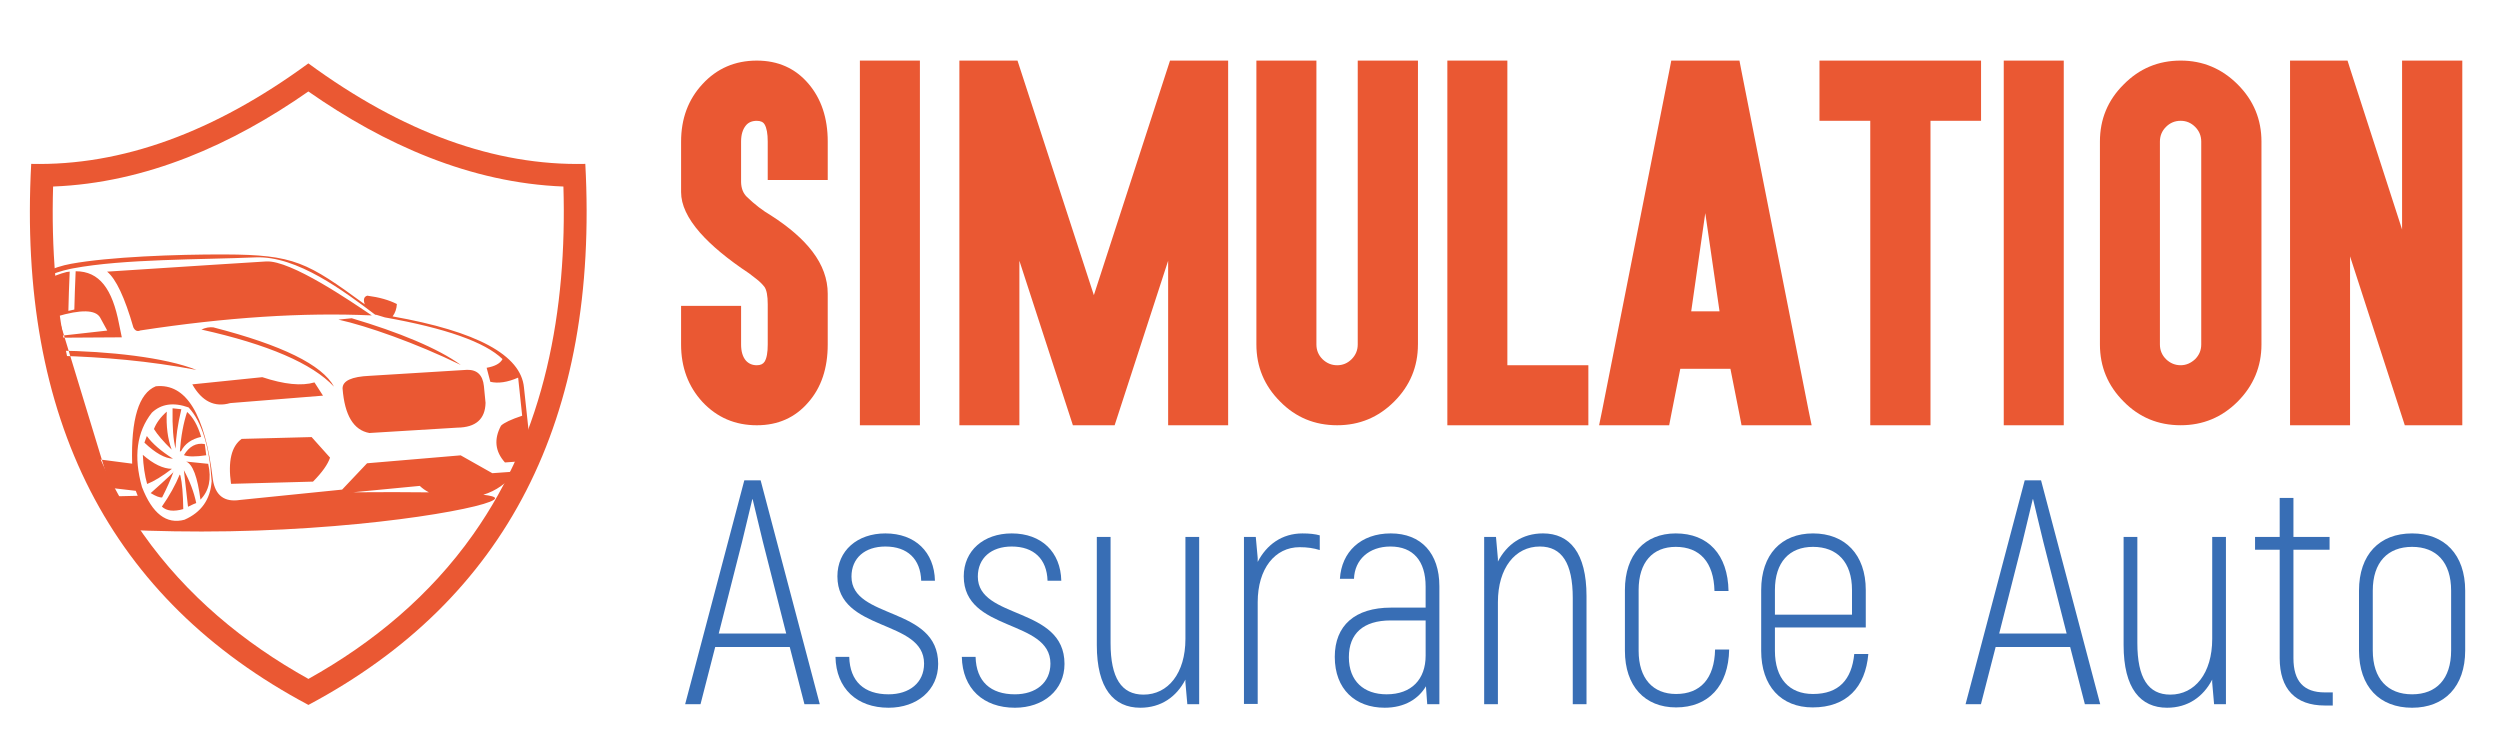
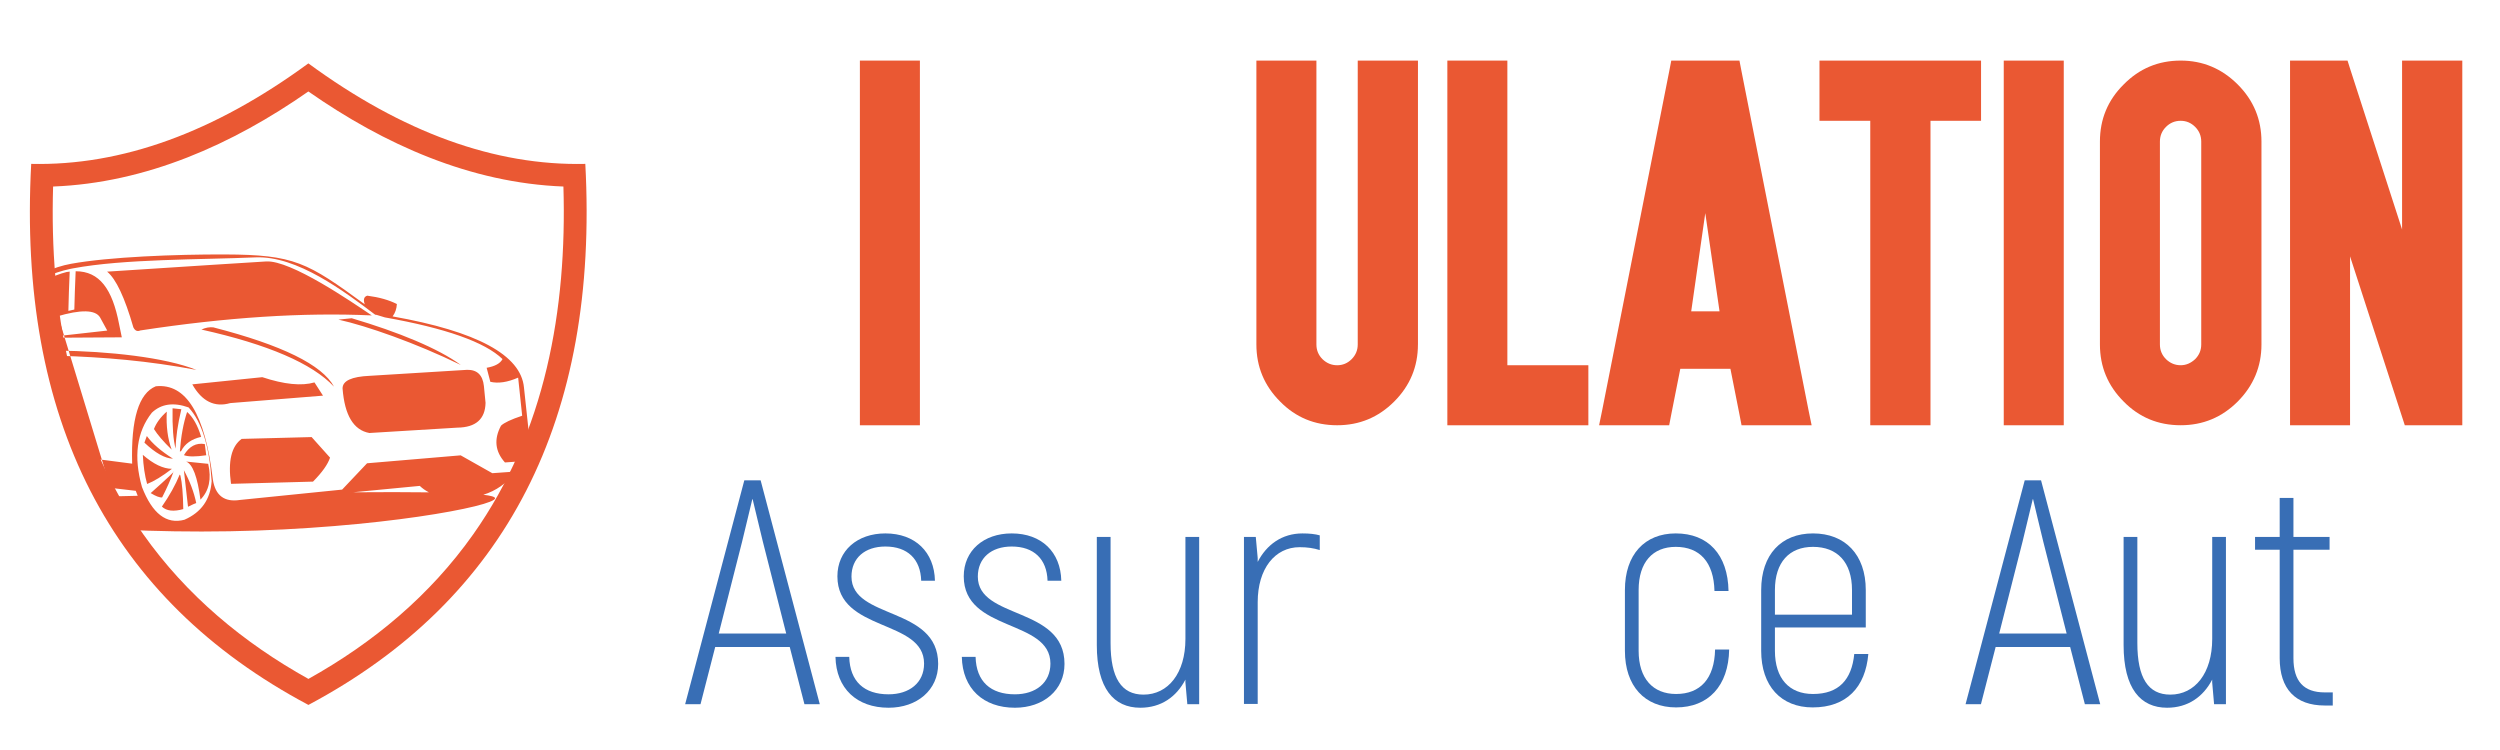
<svg xmlns="http://www.w3.org/2000/svg" version="1.1" id="Calque_1" x="0px" y="0px" width="200px" height="60px" viewBox="0 0 200 60" enable-background="new 0 0 200 60" xml:space="preserve">
  <g>
-     <path fill="#EA5833" d="M60.545,34.021c-1.734,0-3.183-0.621-4.347-1.864c-1.142-1.242-1.712-2.775-1.712-4.599v-2.031v-1.058   h1.041h2.703h1.057v1.058v2.031c0,0.56,0.128,0.99,0.386,1.292c0.224,0.246,0.515,0.37,0.873,0.37c0.292,0,0.498-0.095,0.621-0.286   c0.168-0.269,0.252-0.728,0.252-1.376v-3.206c0-0.694-0.09-1.164-0.269-1.41c-0.168-0.212-0.369-0.411-0.604-0.596   c-0.235-0.185-0.442-0.344-0.621-0.479c-1.701-1.13-3.01-2.215-3.927-3.256c-1.007-1.152-1.511-2.232-1.511-3.239v-4.045   c0-1.835,0.57-3.368,1.712-4.599c1.152-1.253,2.602-1.88,4.347-1.88c1.701,0,3.078,0.615,4.129,1.846   c1.03,1.208,1.544,2.753,1.544,4.633v2.031v1.041h-1.041h-2.719h-1.041v-1.041v-2.031c0-0.638-0.084-1.097-0.252-1.376   c-0.112-0.19-0.319-0.285-0.621-0.285c-0.38,0-0.671,0.123-0.873,0.369c-0.258,0.314-0.386,0.745-0.386,1.292v3.24   c0.011,0.503,0.168,0.9,0.47,1.191c0.626,0.604,1.275,1.102,1.947,1.494c1.444,0.929,2.541,1.886,3.29,2.87   c0.817,1.074,1.225,2.199,1.225,3.374v4.062c0,1.902-0.514,3.441-1.544,4.616C63.623,33.405,62.246,34.021,60.545,34.021z" />
    <path fill="#EA5833" d="M72.551,4.847h1.041v1.058v27.059v1.058h-1.041h-2.719h-1.041v-1.058V5.904V4.847h1.041H72.551z" />
-     <path fill="#EA5833" d="M76.75,4.847h4.649l6.11,18.766l6.093-18.766h4.649v29.174h-4.8V20.86l-4.28,13.161h-3.34l-4.28-13.161   v13.161H76.75V4.847z" />
    <path fill="#EA5833" d="M113.435,27.557c0,1.779-0.634,3.301-1.897,4.565c-1.265,1.267-2.786,1.898-4.565,1.898   c-1.802,0-3.323-0.632-4.565-1.898c-1.265-1.264-1.897-2.786-1.897-4.565V5.904V4.847h1.042h2.719h1.041v1.058v21.653   c0,0.458,0.161,0.85,0.486,1.175c0.336,0.325,0.729,0.487,1.175,0.487c0.447,0,0.833-0.162,1.158-0.487   c0.323-0.325,0.487-0.716,0.487-1.175V5.904V4.847h1.058h2.702h1.058v1.058V27.557z" />
    <path fill="#EA5833" d="M119.548,4.847h1.041v1.058v23.314h5.422h1.058v1.041v2.704v1.058h-1.058h-9.182h-1.041v-1.058V5.904V4.847   h1.041H119.548z" />
    <path fill="#EA5833" d="M134.424,29.504l-0.722,3.644l-0.168,0.873h-1.023h-3.139h-1.444l0.252-1.226l5.354-27.075l0.168-0.873   h1.024h3.407h1.023l0.168,0.873l5.354,27.075l0.252,1.226h-1.443h-3.139h-1.024l-0.168-0.873l-0.722-3.644H134.424z    M136.422,17.049l-1.125,7.855h2.266L136.422,17.049z M135.448,24.351l0.974-4.968L135.448,24.351z" />
    <path fill="#EA5833" d="M146.616,9.664h-1.058V8.606V5.904V4.847h1.058h4.063h2.702h4.062h1.041v1.058v2.702v1.058h-1.041h-3.004   v23.299v1.058h-1.058h-2.702h-1.058v-1.058V9.664H146.616z" />
    <path fill="#EA5833" d="M164.061,4.847h1.04v1.058v27.059v1.058h-1.04h-2.72H160.3v-1.058V5.904V4.847h1.041H164.061z" />
    <path fill="#EA5833" d="M179.02,6.76c1.264,1.265,1.897,2.786,1.897,4.565v16.231c0,1.768-0.634,3.29-1.897,4.565   c-1.265,1.267-2.786,1.898-4.565,1.898c-1.802,0-3.323-0.632-4.565-1.898c-1.265-1.264-1.896-2.786-1.896-4.565V11.326   c0-1.79,0.632-3.313,1.896-4.565c1.253-1.276,2.773-1.914,4.565-1.914C176.221,4.847,177.744,5.484,179.02,6.76z M173.279,10.151   c-0.325,0.325-0.486,0.716-0.486,1.175v16.231c0,0.458,0.161,0.85,0.486,1.175c0.336,0.325,0.726,0.487,1.175,0.487   c0.424,0,0.81-0.162,1.158-0.487c0.323-0.325,0.487-0.716,0.487-1.175V11.326c0-0.459-0.164-0.851-0.487-1.175   c-0.325-0.325-0.711-0.487-1.158-0.487C173.995,9.664,173.603,9.826,173.279,10.151z" />
    <path fill="#EA5833" d="M183.203,5.904V4.847h1.041h2.786h0.772l0.234,0.739l4.13,12.773V5.904V4.847h1.058h2.702h1.058v1.058   v27.059v1.058h-1.058h-2.786h-0.756l-0.234-0.722l-4.146-12.792v12.456v1.058h-1.041h-2.719h-1.041v-1.058V5.904z" />
  </g>
  <g>
    <path fill="#386EB5" d="M63.179,51.758h-5.962l-1.177,4.58h-1.229l4.734-17.912h1.305l4.733,17.912h-1.228L63.179,51.758z    M62.897,50.684L61.03,43.34c-0.307-1.229-0.614-2.585-0.819-3.403h-0.026c-0.205,0.818-0.511,2.174-0.818,3.403l-1.868,7.344   H62.897z" />
    <path fill="#386EB5" d="M66.838,52.551h1.101c0.051,1.971,1.202,2.994,3.147,2.994c1.664,0,2.84-0.921,2.84-2.457   c0-3.581-6.934-2.507-6.934-6.984c0-2.048,1.586-3.431,3.838-3.431c2.38,0,3.915,1.485,3.966,3.787h-1.1   c-0.051-1.739-1.101-2.738-2.866-2.738c-1.638,0-2.712,0.921-2.712,2.407c0,3.453,6.935,2.354,6.935,6.984   c0,2.098-1.689,3.506-3.966,3.506C68.553,56.619,66.89,55.083,66.838,52.551z" />
    <path fill="#386EB5" d="M76.946,52.551h1.101c0.051,1.971,1.202,2.994,3.147,2.994c1.663,0,2.84-0.921,2.84-2.457   c0-3.581-6.934-2.507-6.934-6.984c0-2.048,1.586-3.431,3.838-3.431c2.38,0,3.915,1.485,3.966,3.787h-1.1   c-0.051-1.739-1.1-2.738-2.866-2.738c-1.638,0-2.712,0.921-2.712,2.407c0,3.453,6.934,2.354,6.934,6.984   c0,2.098-1.689,3.506-3.966,3.506C78.66,56.619,76.998,55.083,76.946,52.551z" />
    <path fill="#386EB5" d="M95.933,42.956v13.382h-0.947l-0.153-1.741v-0.229c-0.717,1.38-1.945,2.251-3.608,2.251   c-2.124,0-3.48-1.536-3.48-5.015v-8.648h1.101v8.493c0,2.791,0.87,4.121,2.635,4.121c1.97,0,3.353-1.715,3.353-4.452v-8.162H95.933   z" />
    <path fill="#386EB5" d="M105.581,42.828v1.177c-0.487-0.155-0.999-0.23-1.611-0.23c-1.973,0-3.354,1.714-3.354,4.399v8.139h-1.099   V42.956h0.946l0.153,1.687v0.309c0.716-1.383,1.945-2.278,3.582-2.278C104.763,42.673,105.223,42.726,105.581,42.828z" />
-     <path fill="#386EB5" d="M115.15,46.896v9.441h-0.972l-0.103-1.433c-0.59,0.996-1.688,1.714-3.3,1.714   c-2.354,0-3.993-1.483-3.993-4.068c0-2.507,1.611-3.94,4.503-3.94h2.765v-1.688c0-2.048-0.998-3.2-2.815-3.2   c-1.714,0-2.866,1.05-2.916,2.585h-1.127c0.128-2.148,1.664-3.634,4.068-3.634C113.692,42.673,115.15,44.261,115.15,46.896z    M114.051,52.448v-2.813h-2.79c-2.201,0-3.351,1.049-3.351,2.941c0,1.92,1.202,2.969,3.019,2.969   C112.925,55.545,114.051,54.343,114.051,52.448z" />
-     <path fill="#386EB5" d="M126.921,47.689v8.648h-1.1v-8.495c0-2.788-0.87-4.121-2.635-4.121c-1.971,0-3.353,1.717-3.353,4.452v8.164   h-1.1V42.956h0.946l0.153,1.739v0.231c0.717-1.383,1.944-2.254,3.608-2.254C125.565,42.673,126.921,44.209,126.921,47.689z" />
    <path fill="#386EB5" d="M129.993,52.064v-4.861c0-2.841,1.586-4.53,4.067-4.53c2.585,0,4.172,1.689,4.222,4.607h-1.124   c-0.053-2.304-1.178-3.531-3.098-3.531c-1.842,0-2.969,1.228-2.969,3.454v4.861c0,2.226,1.152,3.455,2.994,3.455   c1.945,0,3.072-1.229,3.122-3.559h1.127c-0.053,2.919-1.664,4.633-4.249,4.633C131.579,56.594,129.993,54.88,129.993,52.064z" />
    <path fill="#386EB5" d="M149.466,52.32c-0.229,2.66-1.739,4.273-4.452,4.273c-2.533,0-4.119-1.714-4.119-4.529v-4.861   c0-2.841,1.611-4.53,4.146-4.53c2.558,0,4.221,1.689,4.221,4.53v2.994h-7.268v1.867c0,2.226,1.151,3.455,3.047,3.455   c2.07,0,3.095-1.151,3.3-3.199H149.466z M141.994,47.203v1.97h6.166v-1.97c0-2.227-1.177-3.454-3.119-3.454   C143.146,43.749,141.994,44.977,141.994,47.203z" />
    <path fill="#386EB5" d="M165.612,51.758h-5.96l-1.178,4.58h-1.229l4.733-17.912h1.306l4.735,17.912h-1.229L165.612,51.758z    M165.332,50.684l-1.868-7.344c-0.308-1.229-0.614-2.585-0.817-3.403h-0.027c-0.204,0.818-0.513,2.174-0.818,3.403l-1.867,7.344   H165.332z" />
    <path fill="#386EB5" d="M178.075,42.956v13.382h-0.948l-0.152-1.741v-0.229c-0.716,1.38-1.945,2.251-3.607,2.251   c-2.125,0-3.48-1.536-3.48-5.015v-8.648h1.1v8.493c0,2.791,0.87,4.121,2.637,4.121c1.971,0,3.352-1.715,3.352-4.452v-8.162H178.075   z" />
    <path fill="#386EB5" d="M186.621,55.392v1.049h-0.64c-2.354,0-3.606-1.332-3.606-3.787v-8.676h-1.971v-1.021h1.971v-3.122h1.1   v3.122h2.891v1.021h-2.891v8.676c0,1.843,0.82,2.738,2.507,2.738H186.621z" />
-     <path fill="#386EB5" d="M188.72,52.039v-4.786c0-2.891,1.639-4.58,4.248-4.58c2.585,0,4.247,1.689,4.247,4.58v4.786   c0,2.892-1.662,4.58-4.247,4.58C190.358,56.619,188.72,54.931,188.72,52.039z M196.09,52.039v-4.786   c0-2.276-1.177-3.504-3.122-3.504c-1.944,0-3.146,1.228-3.146,3.504v4.786c0,2.276,1.202,3.506,3.146,3.506   C194.913,55.545,196.09,54.315,196.09,52.039z" />
  </g>
  <path fill-rule="evenodd" clip-rule="evenodd" fill="#EA5833" d="M24.673,56.394C8.793,47.955,1.402,33.529,2.496,13.111  c7.234,0.163,14.633-2.515,22.173-8.04c7.537,5.523,14.923,8.203,22.156,8.04C47.919,33.515,40.532,47.952,24.673,56.394  L24.673,56.394z M24.673,54.313c5.192-2.897,9.73-6.673,13.184-11.565c5.773-8.173,7.512-18.015,7.216-27.826  c-7.441-0.286-14.339-3.367-20.404-7.605c-6.069,4.24-12.976,7.319-20.421,7.605c-0.295,9.802,1.438,19.634,7.202,27.802  C14.912,47.629,19.464,51.413,24.673,54.313L24.673,54.313z" />
  <path fill-rule="evenodd" clip-rule="evenodd" fill="#EA5833" d="M3.579,21.778c0.69-0.32,1.393-0.545,2.111-0.676  c3.038-0.552,8.342-0.759,12.304-0.746c5.566,0.018,6.585,0.633,11.186,3.989c-0.132-0.379-0.066-0.609,0.201-0.692  c0.963,0.127,1.752,0.352,2.369,0.671c-0.021,0.38-0.134,0.709-0.341,0.988c6.761,1.199,10.264,3.094,10.508,5.685  c0.348,3.237,0.522,4.855,0.522,4.855c0.088,1.182-0.307,1.815-1.187,1.905c-0.706,0.9-1.568,1.509-2.586,1.823  c0.602,0.07,0.931,0.161,0.939,0.276c0.045,0.628-9.342,2.434-21.24,2.645c-3.006,0.053-5.885-0.002-8.51-0.123L3.579,21.778  L3.579,21.778z M37.994,39.743c-0.016,0.003-0.032,0.005-0.049,0.007C37.961,39.748,37.978,39.746,37.994,39.743L37.994,39.743z   M37.922,39.754c-0.017,0.005-0.035,0.007-0.052,0.008C37.887,39.761,37.905,39.759,37.922,39.754L37.922,39.754z M37.853,39.765  c-0.019,0.002-0.038,0.005-0.058,0.01C37.814,39.77,37.834,39.767,37.853,39.765L37.853,39.765z M37.782,39.774  c-0.021,0.005-0.043,0.007-0.065,0.011C37.739,39.781,37.76,39.779,37.782,39.774L37.782,39.774z M37.707,39.786  c-0.021,0.002-0.042,0.005-0.064,0.007C37.665,39.791,37.686,39.788,37.707,39.786L37.707,39.786z M37.632,39.794  c-0.021,0.002-0.043,0.005-0.065,0.007C37.589,39.799,37.611,39.796,37.632,39.794L37.632,39.794z M37.559,39.801  c-0.023,0.003-0.047,0.005-0.07,0.008C37.512,39.806,37.536,39.804,37.559,39.801L37.559,39.801z M37.485,39.809  c-0.024,0.003-0.049,0.005-0.073,0.008C37.436,39.813,37.461,39.812,37.485,39.809L37.485,39.809z M37.41,39.816  c-0.025,0.001-0.05,0.003-0.075,0.005C37.36,39.819,37.385,39.817,37.41,39.816L37.41,39.816z M37.333,39.821  c-0.026,0.002-0.051,0.003-0.077,0.005C37.282,39.824,37.307,39.823,37.333,39.821L37.333,39.821z M37.256,39.826  c-0.022,0.002-0.045,0.003-0.067,0.004C37.211,39.829,37.234,39.828,37.256,39.826L37.256,39.826z M37.1,39.836  c-0.023,0.001-0.046,0.005-0.068,0.007C37.054,39.841,37.077,39.837,37.1,39.836L37.1,39.836z M37.017,39.843  c-0.018,0-0.036,0.002-0.055,0.002C36.981,39.845,37,39.843,37.017,39.843L37.017,39.843z M36.944,39.845  c-0.018,0.003-0.035,0.003-0.054,0.003C36.909,39.848,36.926,39.848,36.944,39.845L36.944,39.845z M36.876,39.848  c-0.022,0.002-0.045,0.002-0.066,0.005C36.832,39.85,36.854,39.85,36.876,39.848L36.876,39.848z M36.797,39.853  c-0.019,0-0.035,0-0.053,0.002C36.762,39.853,36.779,39.853,36.797,39.853L36.797,39.853z M36.724,39.854  c-0.017,0-0.033,0.001-0.049,0.001C36.691,39.855,36.707,39.854,36.724,39.854L36.724,39.854z M36.658,39.855  c-0.021,0-0.042,0-0.062,0C36.616,39.855,36.637,39.855,36.658,39.855L36.658,39.855z M36.511,39.855c-0.021,0-0.041,0-0.061,0  C36.471,39.855,36.491,39.855,36.511,39.855L36.511,39.855z M36.451,39.855h-0.001h-0.002c-0.02,0-0.041-0.001-0.061-0.001h-0.019  c-0.016-0.002-0.031-0.002-0.046-0.002l0.046,0.002L36.451,39.855L36.451,39.855z M36.304,39.851  c-0.021-0.001-0.041-0.001-0.061-0.003C36.263,39.85,36.284,39.85,36.304,39.851L36.304,39.851z M36.235,39.848  c-0.018,0-0.036,0-0.053-0.003C36.199,39.848,36.217,39.848,36.235,39.848L36.235,39.848z M36.162,39.845  c-0.016-0.002-0.03-0.002-0.044-0.002C36.132,39.843,36.146,39.843,36.162,39.845L36.162,39.845z M36.101,39.841  c-0.02,0-0.04-0.004-0.059-0.005C36.061,39.837,36.081,39.841,36.101,39.841L36.101,39.841z M36.029,39.835  c-0.016-0.001-0.031-0.002-0.046-0.004C35.998,39.833,36.013,39.834,36.029,39.835L36.029,39.835z M35.963,39.83  c-0.015-0.002-0.028-0.002-0.042-0.003C35.935,39.828,35.948,39.828,35.963,39.83L35.963,39.83z M35.903,39.826  c-0.019-0.003-0.038-0.005-0.056-0.008C35.865,39.821,35.884,39.823,35.903,39.826L35.903,39.826z M35.767,39.812  c-0.014-0.003-0.027-0.006-0.042-0.008C35.74,39.806,35.753,39.809,35.767,39.812L35.767,39.812z M35.711,39.803  c-0.018-0.003-0.036-0.005-0.055-0.008C35.675,39.798,35.693,39.8,35.711,39.803L35.711,39.803z M35.582,39.785  c-0.017-0.004-0.034-0.006-0.05-0.011C35.547,39.779,35.565,39.781,35.582,39.785L35.582,39.785z M35.522,39.774  c-0.017-0.002-0.032-0.007-0.048-0.009C35.49,39.768,35.505,39.772,35.522,39.774L35.522,39.774z M35.399,39.753  c-0.017-0.004-0.034-0.007-0.049-0.01C35.365,39.746,35.382,39.749,35.399,39.753L35.399,39.753z M35.33,39.737  c-0.012-0.002-0.024-0.004-0.036-0.007C35.306,39.733,35.318,39.735,35.33,39.737L35.33,39.737z M35.275,39.726  c-0.012-0.002-0.024-0.004-0.035-0.007C35.25,39.722,35.263,39.724,35.275,39.726L35.275,39.726z M35.221,39.715  c-0.016-0.004-0.032-0.009-0.048-0.013C35.188,39.706,35.205,39.711,35.221,39.715L35.221,39.715z M35.153,39.697  c-0.011-0.002-0.022-0.005-0.033-0.007C35.131,39.692,35.143,39.695,35.153,39.697L35.153,39.697z M35.102,39.686  c-0.013-0.005-0.024-0.007-0.037-0.011C35.077,39.679,35.089,39.681,35.102,39.686L35.102,39.686z M35.049,39.671  c-0.016-0.006-0.032-0.008-0.047-0.012C35.018,39.663,35.033,39.665,35.049,39.671L35.049,39.671z M34.931,39.636  c-0.011-0.003-0.022-0.006-0.034-0.008C34.908,39.63,34.919,39.633,34.931,39.636L34.931,39.636z M34.879,39.619  c-0.013-0.002-0.027-0.008-0.042-0.012C34.852,39.611,34.866,39.617,34.879,39.619L34.879,39.619z M34.769,39.583  c-0.014-0.005-0.029-0.01-0.043-0.016C34.74,39.573,34.755,39.578,34.769,39.583L34.769,39.583z M34.713,39.563  c-0.012-0.003-0.023-0.009-0.035-0.013C34.689,39.554,34.701,39.56,34.713,39.563L34.713,39.563z M34.612,39.523  c-0.014-0.005-0.029-0.012-0.042-0.016C34.583,39.512,34.598,39.519,34.612,39.523L34.612,39.523z M34.553,39.498  c-0.009-0.002-0.019-0.007-0.028-0.011C34.534,39.491,34.543,39.496,34.553,39.498L34.553,39.498z M34.504,39.479  c-0.009-0.005-0.019-0.008-0.027-0.012C34.485,39.471,34.495,39.474,34.504,39.479L34.504,39.479z M34.461,39.46  c-0.015-0.008-0.028-0.014-0.042-0.021C34.433,39.446,34.446,39.452,34.461,39.46L34.461,39.46z M34.403,39.434  c-0.009-0.006-0.02-0.011-0.029-0.016C34.384,39.423,34.394,39.428,34.403,39.434L34.403,39.434z M34.358,39.409  c-0.01-0.005-0.02-0.011-0.03-0.016C34.338,39.398,34.348,39.404,34.358,39.409L34.358,39.409z M34.314,39.388  c-0.273-0.141-0.518-0.313-0.732-0.517l-6.989,0.67l1.651-0.158C30.551,39.365,32.607,39.365,34.314,39.388L34.314,39.388z   M13.21,42.169c-0.017-0.01-0.034-0.021-0.051-0.032C13.176,42.147,13.193,42.159,13.21,42.169L13.21,42.169z M13.141,42.124  c-0.011-0.007-0.022-0.015-0.034-0.021C13.119,42.109,13.13,42.117,13.141,42.124L13.141,42.124z M13.088,42.09l-0.03-0.02  C13.068,42.077,13.079,42.083,13.088,42.09L13.088,42.09z M11.017,39.665c-0.057-0.131-0.108-0.263-0.155-0.399l-3.005-0.351  c0.13,0.28,0.263,0.552,0.397,0.815c0.886-0.024,1.809-0.045,2.761-0.067L11.017,39.665L11.017,39.665z M15.719,29.594  c-3.846-0.729-7.406-1.024-11.06-1.136c0.626,3.118,1.373,5.838,2.239,8.157l3.674,0.478c-0.101-3.567,0.531-5.634,1.893-6.191  c2.426-0.255,3.946,2.232,4.563,7.462c0.2,1.286,0.929,1.83,2.187,1.63c5.437-0.549,8.155-0.826,8.155-0.826  c1.33-1.403,1.994-2.106,1.994-2.106c4.994-0.424,7.49-0.635,7.49-0.635c1.686,0.951,2.529,1.428,2.529,1.428  c0.924-0.066,1.386-0.099,1.386-0.099c0.691-0.162,1.159-0.456,1.402-0.886c-1.185,0.085-1.776,0.126-1.776,0.126  c-0.789-0.881-0.895-1.86-0.315-2.941c0.244-0.236,0.809-0.504,1.693-0.797c-0.215-2.034-0.322-3.049-0.322-3.049  c-0.85,0.373-1.59,0.484-2.226,0.335c-0.196-0.748-0.294-1.122-0.294-1.122c0.665-0.115,1.089-0.348,1.271-0.696  c-1.398-1.355-4.536-2.467-9.414-3.335c-0.625-0.204-0.866-0.264-0.727-0.18c-2.514-1.898-6.306-4.767-9.625-4.622  c-4.396,0.19-10.528,0.115-14.596,0.879c-0.036,0.006-0.073,0.014-0.109,0.021l-0.146,0.03c-0.675,0.146-1.327,0.361-1.956,0.647  c0.01,0.078,0.021,0.155,0.032,0.232c0.583-0.293,1.15-0.506,1.659-0.635c0.087-0.014,0.172-0.025,0.255-0.035  c-0.051,1.152-0.086,2.193-0.105,3.122l0,0.022l0.476-0.109c0.02-0.888,0.055-1.909,0.106-3.063c1.903-0.003,2.936,1.416,3.474,4.23  c0.145,0.704,0.218,1.056,0.218,1.056l-5.358,0.033c0.063,0.348,0.128,0.69,0.194,1.028C8.671,28.095,13.201,28.583,15.719,29.594  L15.719,29.594z M16.932,38.495c-0.181-2.797-0.796-4.765-1.846-5.902c-1.206-0.428-2.184-0.287-2.935,0.419  c-1.214,1.538-1.479,3.522-0.793,5.95c0.826,2.132,1.959,3.005,3.399,2.617C16.105,40.987,16.831,39.959,16.932,38.495  L16.932,38.495z M28.137,25.459c3.724,1.104,6.924,2.413,8.729,3.739c-3.635-1.769-7.516-3.125-9.792-3.628  C27.783,25.496,28.137,25.459,28.137,25.459L28.137,25.459z M16.113,26.364c0.33-0.152,0.647-0.21,0.952-0.175  c5.492,1.416,8.711,2.998,9.656,4.744C24.978,29.078,21.443,27.554,16.113,26.364L16.113,26.364z M10.669,26.19  c0.132,0.268,0.317,0.351,0.553,0.247c6.881-1.053,13.054-1.454,18.521-1.203c-1.654-1.111-6.476-4.427-8.444-4.318  c-1.521,0.084-5.763,0.37-12.731,0.816C9.277,22.305,9.978,23.792,10.669,26.19L10.669,26.19z M29.584,30.065  c-1.455,0.063-2.182,0.399-2.179,1.011c0.165,2.147,0.879,3.334,2.145,3.564c4.694-0.287,7.041-0.429,7.041-0.429  c1.471-0.018,2.222-0.679,2.253-1.981c-0.088-0.896-0.132-1.347-0.132-1.347c-0.094-0.879-0.541-1.312-1.342-1.297  C32.179,29.906,29.584,30.065,29.584,30.065L29.584,30.065z M18.482,38.707c-0.254-1.805,0.03-3.004,0.852-3.596  c3.731-0.098,5.596-0.145,5.596-0.145c0.983,1.096,1.474,1.645,1.474,1.645c-0.179,0.542-0.634,1.182-1.364,1.919  C20.668,38.649,18.482,38.707,18.482,38.707L18.482,38.707z M25.839,31.652c-0.269-0.409-0.496-0.761-0.682-1.059  c-1.029,0.301-2.42,0.161-4.172-0.419c0,0-1.867,0.191-5.602,0.575c0.771,1.36,1.782,1.861,3.034,1.499  C23.366,31.85,25.839,31.652,25.839,31.652L25.839,31.652z M8.58,26.445c-1.464,0.163-2.764,0.308-3.897,0.437  c-0.238-0.216-0.287-0.736-0.146-1.561c1.94-0.574,3.097-0.55,3.47,0.076C8.388,26.096,8.58,26.445,8.58,26.445L8.58,26.445z   M11.77,38.719c0.555-0.218,1.216-0.623,1.985-1.213c-0.701-0.005-1.478-0.377-2.33-1.12C11.468,37.279,11.583,38.057,11.77,38.719  L11.77,38.719z M11.553,35.412c0.875,0.833,1.638,1.261,2.287,1.284c-0.962-0.609-1.66-1.214-2.093-1.815  C11.618,35.235,11.553,35.412,11.553,35.412L11.553,35.412z M12.316,34.322c0.283,0.457,0.756,1.007,1.419,1.65  c-0.318-0.85-0.45-1.865-0.394-3.042C12.843,33.371,12.501,33.838,12.316,34.322L12.316,34.322z M14.507,32.739  c-0.291,1.225-0.443,2.274-0.456,3.157c-0.189-0.661-0.272-1.74-0.246-3.232C14.272,32.714,14.507,32.739,14.507,32.739  L14.507,32.739z M14.494,36.078c-0.033,0.028-0.067,0.041-0.105,0.044c0.088-1.212,0.281-2.268,0.58-3.166  c0.469,0.408,0.843,1.07,1.124,1.992C15.319,35.126,14.787,35.503,14.494,36.078L14.494,36.078z M16.499,36.421  c-0.845,0.127-1.44,0.124-1.786-0.009c0.429-0.711,0.986-1.007,1.67-0.887C16.459,36.121,16.499,36.421,16.499,36.421L16.499,36.421  z M16.036,39.97c-0.238-1.823-0.62-2.836-1.144-3.044c1.175,0.12,1.763,0.18,1.763,0.18C16.932,38.312,16.726,39.267,16.036,39.97  L16.036,39.97z M15.041,40.54c0.354-0.174,0.573-0.273,0.658-0.296c-0.187-0.889-0.517-1.763-0.989-2.627  C14.93,39.565,15.041,40.54,15.041,40.54L15.041,40.54z M14.376,37.964c0.031,0.026,0.052,0.062,0.061,0.103  c0.13,0.56,0.205,1.447,0.225,2.661c-0.775,0.219-1.346,0.152-1.711-0.2C13.564,39.646,14.04,38.789,14.376,37.964L14.376,37.964z   M13.894,37.712c-0.242,0.657-0.551,1.353-0.924,2.082c-0.193,0.023-0.499-0.094-0.916-0.346  C13.415,38.236,14.028,37.656,13.894,37.712L13.894,37.712z" />
</svg>